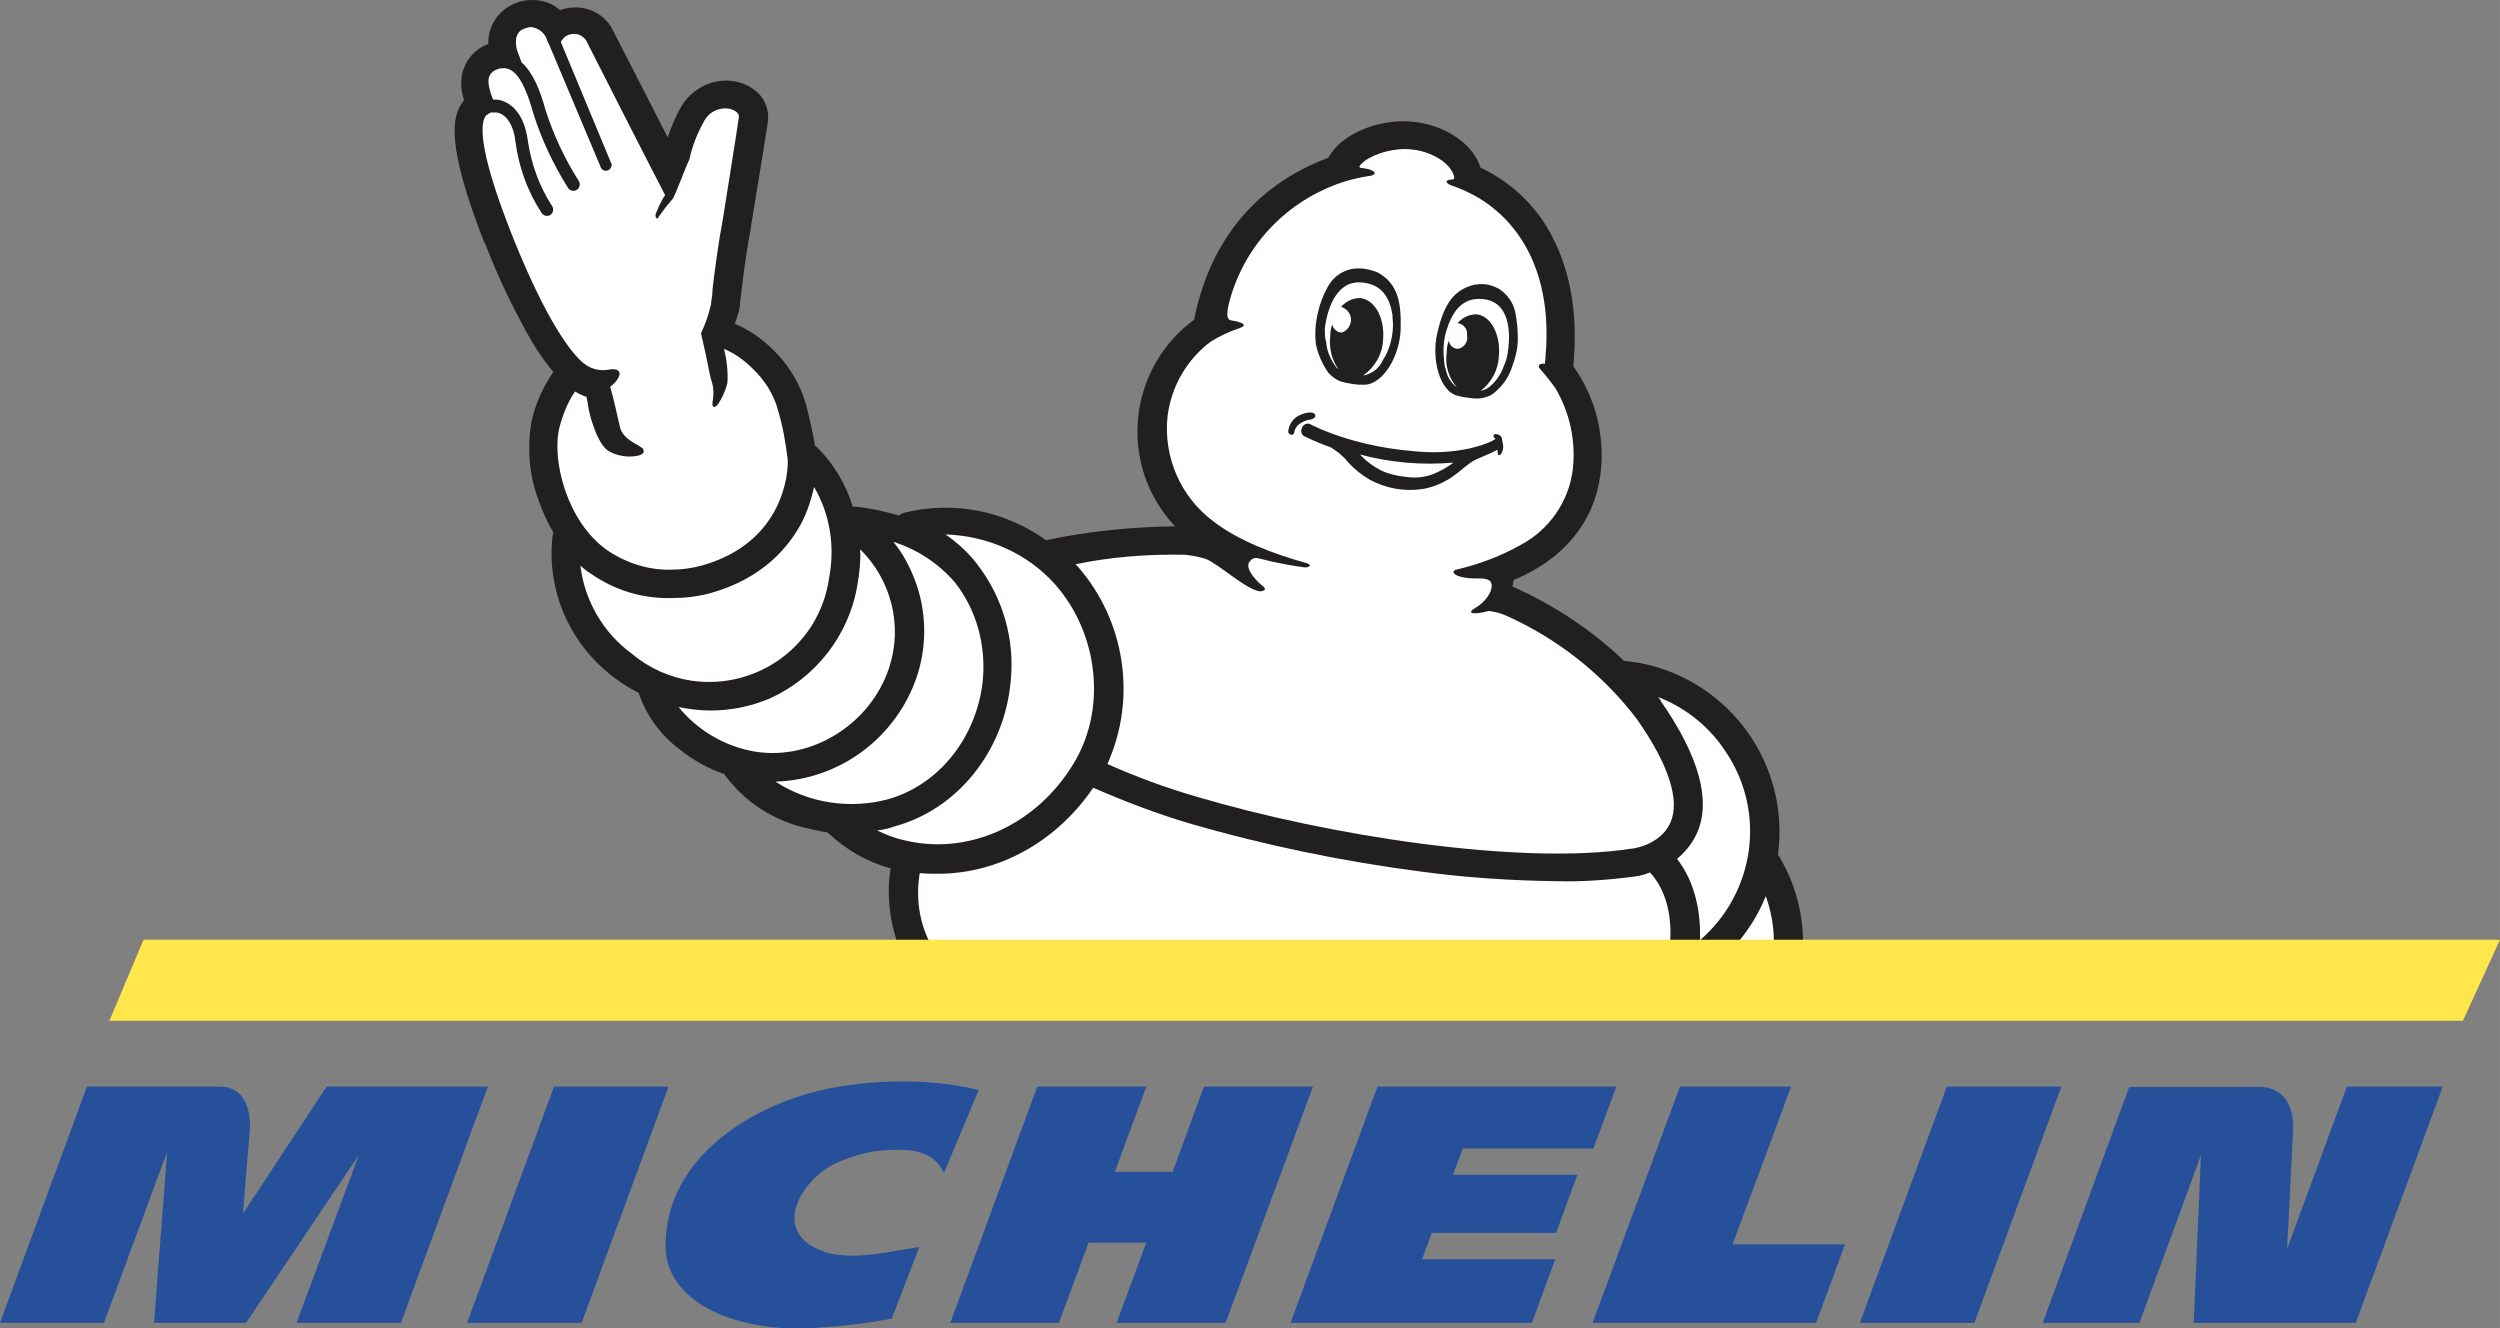
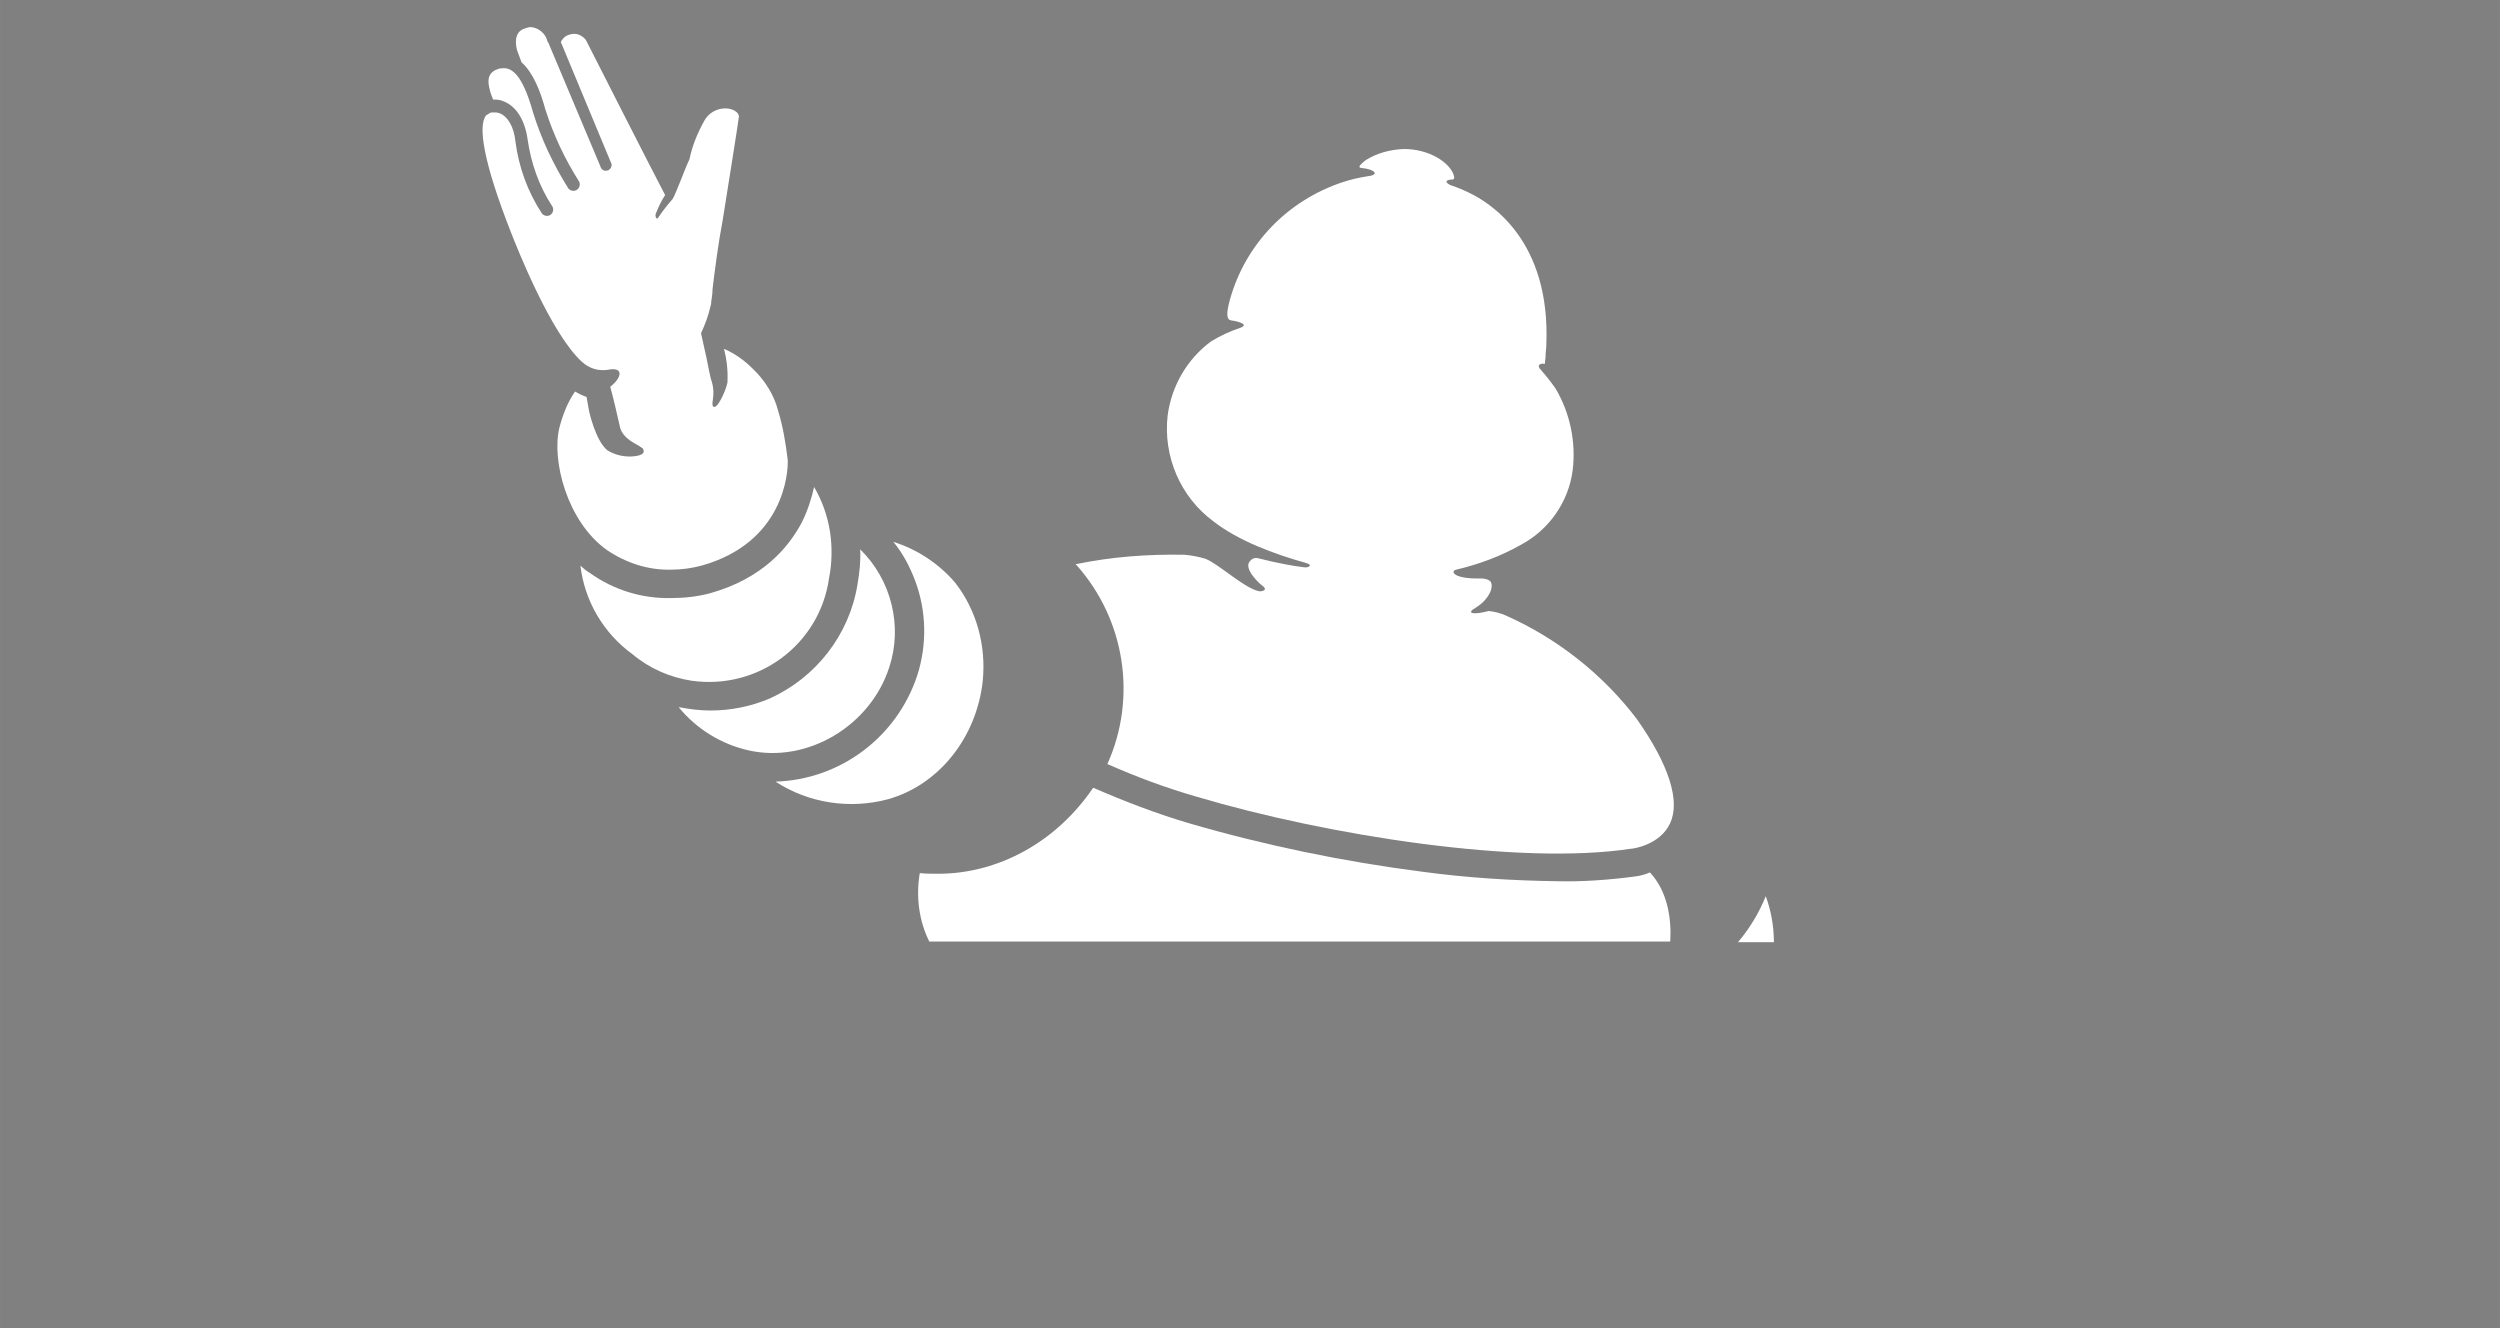
<svg xmlns="http://www.w3.org/2000/svg" id="SVGRoot" width="500" height="265.7" version="1.1" viewBox="0 0 500 265.704">
  <rect x="0" y="0" width="500" height="265.704" fill="#808080" stroke="none" />
  <g transform="translate(-263.78 -127.04)">
-     <path class="st1" d="m429.4 344.78c-13.915 2.8-32.666 13.068-32.497 31.649 0.086 10.69 13.067 16.714 27.915 16.293 5.77-0.257 11.539-0.851 17.309-1.954l5.515-14.339c-7.297 1.187-14.339 2.884-19.77 0.679-9.927-3.989-3.818-14.255 3.224-17.48 3.818-1.781 8.061-2.713 12.303-2.628 2.121 0 7.212 0.075 9.164 4.665l6.957-16.629c-11.964-2.886-23.927-1.527-30.121-0.256zm75.175-0.423-6.279 17.055h-11.539l6.279-17.055h-21.806l-17.394 47.259h21.721l5.939-16.034h11.539l-5.939 16.034h21.806l17.479-47.259zm-129.99 0-17.394 47.259h22.909l17.394-47.259zm-45.479 0-16.715 25.369s1.018-13.319 1.358-16.46c0.168-2.461-0.085-8.909-6.024-8.909h-26.557l-17.394 47.259h20.788l12.643-34.193-2.63 34.193h18.412l22.57-33.599-12.473 33.599h20.873l17.394-47.259zm404.05 0-11.963 32.497c0.169-3.309 0.848-16.206 1.188-23.588 0.168-3.055-0.509-5.431-1.952-6.958-1.103-1.103-2.63-1.782-4.158-1.866h-26.642l-17.309 47.174h19.345l12.303-33.514-1.442 33.514h32.412l17.394-47.259zm-80.012 0-17.394 47.259h22.909l17.394-47.259zm-96.812 12.388h26.133l4.582-12.388h-47.77l-17.394 47.259h48.278l4.667-12.726h-26.642l1.952-5.262h24.86l4.242-11.622h-24.86zm65.672-12.388h-22.23l-17.479 47.259h44.715l5.769-15.695h-22.485z" fill="#27509b" stroke-width=".848" />
-     <path class="st2" d="m360.63 175.54 0.135 0.135 0.542 1.355c2.167 5.554 4.741 10.837 7.586 16.12 1.626 2.98 3.387 5.69 5.554 8.264-2.032 2.98-3.522 6.231-4.335 9.753-0.948 5.283-0.542 10.837 1.355 15.85 0.813 2.303 1.761 4.47 2.98 6.502 0 0.135-0.135 0.407-0.135 0.542-1.355 11.108 3.522 22.081 12.598 28.719 1.49 1.084 2.98 2.032 4.606 2.845 1.49 4.47 4.335 8.399 8.128 11.244 2.709 2.167 5.825 3.929 9.076 5.012v0.135c3.793 5.148 9.212 8.805 15.443 10.431 1.626 0.406 3.387 0.813 5.148 1.084 0.135 0.135 0.135 0.271 0.271 0.271 3.522 3.251 7.722 5.69 12.327 6.909-0.813 5.012-0.271 10.16 1.355 14.901h181.12c0-6.096-1.626-12.056-4.741-17.204-0.135-0.135-0.135-0.271-0.271-0.407 2.438-18.017-9.618-34.815-27.5-38.337l-2.845-0.407h-0.406c-6.502-6.231-14.088-11.244-22.352-14.901 0.135-0.542 0.135-0.948 0.271-1.355l0.406-0.135c9.754-4.2 15.714-11.515 16.933-20.997 0.948-7.586-0.948-15.308-5.419-21.539v-0.271c0.948-10.024-0.542-18.83-4.47-26.145-3.116-5.825-7.992-10.431-13.953-13.276h-0.135c-1.626-5.418-8.534-9.482-15.85-9.347-5.825 0.135-12.192 2.845-14.63 7.315-8.805 3.251-22.623 11.379-26.822 32.376-12.327 9.076-15.037 26.416-5.96 38.743 0.677 0.948 1.355 1.761 2.167 2.574-8.534 0.135-17.069 0.948-25.468 2.709l-0.271 0.135c-8.263-5.96-18.559-7.992-28.448-5.554-0.406 0.135-0.677 0.271-1.084 0.542-2.845-0.813-5.825-1.49-8.67-1.761h-0.542c-1.355-4.471-3.793-8.534-7.044-11.786-0.135-0.135-0.542-0.406-0.542-0.542-0.406-2.709-1.084-5.418-1.761-8.128-1.219-4.199-3.522-7.992-6.638-10.973-2.167-2.167-4.741-3.929-7.586-5.148 0.271-0.813 0.542-1.626 0.813-2.574 0-0.271 0.135-0.406 0.135-0.677 0-0.135 1.084-10.16 2.303-16.121v-0.271c3.387-20.591 3.387-20.862 3.387-21.133v-0.135c0.135-1.897-0.542-3.657-1.761-5.012-1.761-1.761-4.064-2.709-6.638-2.709-3.658 0-7.044 2.032-8.941 5.148-1.084 1.897-2.032 4.064-2.709 6.231-3.387-6.638-7.857-15.308-11.108-21.675l-0.135-0.271c-1.49-2.574-4.335-4.064-7.18-4.064-1.084 0-2.167 0.135-3.116 0.542-1.49-1.355-3.522-2.032-5.554-2.032-1.084 0-2.032 0.135-3.116 0.542-3.522 1.219-5.825 4.606-5.69 8.263-2.709 0.948-4.741 3.387-5.283 6.231-0.271 1.49-0.135 2.98 0.271 4.471 0 0.135 0.135 0.271 0.135 0.542l-0.271 0.406c-2.167 2.845-3.251 8.67 4.335 28.041" fill="#221f20" stroke-width="1.355" />
    <g fill="#fff" stroke-width="1.355">
      <path class="st1" d="m618.56 315.48h-7.18c2.303-2.709 4.199-5.825 5.554-9.212 1.084 2.98 1.626 6.096 1.626 9.212m-117.86-77.486c1.49 0.135 2.845 0.406 4.199 0.813 2.709 1.084 7.992 6.096 10.837 6.503 0.542 0 1.761-0.271 0.406-1.219-0.406-0.271-3.658-3.251-2.438-4.741 0.406-0.542 0.948-0.813 1.626-0.677 4.199 1.084 7.586 1.626 8.805 1.761 0.677 0.135 1.219 0.135 1.49-0.135 0.271-0.271 0.135-0.406-0.677-0.677-6.367-1.761-13.547-4.47-18.423-8.263-6.638-4.877-10.16-13.005-9.212-21.268 0.813-5.96 3.929-11.244 8.67-14.766 1.761-1.084 3.793-2.032 5.825-2.709 2.303-0.813-1.49-1.49-1.761-1.49-0.948-0.135-1.084-1.219-0.271-4.199 3.116-11.108 11.515-19.778 22.487-23.436 1.626-0.542 3.387-0.948 5.148-1.219 2.303-0.271 1.355-1.355-1.219-1.626 0 0-0.813 0-0.406-0.542 0.406-0.407 0.813-0.813 1.219-1.084 2.167-1.355 4.741-2.032 7.315-2.168 5.283-0.135 9.754 2.845 10.295 5.554 0 0 0.135 0.542-0.406 0.542-0.948 0-1.761 0.406-0.406 1.084 0.271 0.135 1.761 0.542 3.658 1.49l0.271 0.135c3.929 1.897 16.256 9.347 15.308 30.48 0 0.677-0.135 1.219-0.135 1.897s-0.135 1.219-0.135 1.761c-1.219-0.135-1.626 0.406-0.813 1.219 1.084 1.219 2.032 2.438 2.98 3.793 2.845 4.877 4.064 10.566 3.387 16.256-0.813 6.367-4.741 11.921-10.295 14.901-4.064 2.303-8.399 3.929-13.005 5.012-1.219 0.271-0.677 1.897 5.012 1.761 0.542 0 1.49 0.135 1.897 0.677 0.677 1.219-0.542 3.658-2.98 5.148-2.167 1.219-0.406 1.49 2.574 0.677 1.219 0.135 2.303 0.406 3.522 0.948 10.295 4.606 19.372 11.786 26.145 20.726 6.367 9.076 8.67 16.256 6.638 20.726-2.032 4.471-7.586 5.148-7.722 5.148h-0.135c-22.081 3.387-60.553-2.574-86.969-10.431-6.096-1.761-11.921-3.929-17.746-6.503 5.96-13.276 3.522-28.719-5.96-39.556l-0.406-0.406c7.18-1.49 14.359-2.032 21.81-1.897" />
-       <path class="st1" d="m608.94 277.41c8.128 12.056 5.825 28.177-5.148 37.66 0.135-5.283-0.813-11.379-4.606-16.256 1.626-1.355 2.98-2.98 3.929-5.012 2.98-6.502 0.542-15.443-7.18-26.551v-0.135l-0.542-0.677c5.554 2.168 10.295 5.961 13.547 10.973m-134.11-33.46c8.805 10.024 10.295 25.197 3.522 36.034-7.586 12.328-21.268 18.288-34.002 15.037-1.761-0.406-3.522-1.084-5.148-1.896 1.219-0.135 2.438-0.407 3.522-0.813 12.463-3.387 21.81-14.901 23.165-28.719 0.948-8.534-1.49-17.069-6.773-23.842-1.761-2.303-3.929-4.199-6.231-5.825 8.399 0.271 16.391 3.793 21.945 10.024" />
      <path class="st1" d="m454.78 243.54c4.335 5.554 6.231 12.598 5.554 19.643-1.219 11.379-8.805 20.862-18.965 23.707-7.586 2.032-15.85 0.813-22.487-3.522 13.005-0.407 24.248-8.941 28.312-21.133 2.032-6.231 1.897-13.005-0.406-19.101-1.084-2.845-2.438-5.419-4.335-7.722 4.741 1.49 9.076 4.335 12.327 8.128" />
      <path class="st1" d="m435.27 243.95c0.406-2.303 0.677-4.741 0.542-7.044 6.231 6.096 8.534 15.308 5.825 23.571-3.793 11.786-16.391 19.236-28.041 16.662-5.554-1.219-10.566-4.335-14.088-8.67 2.167 0.406 4.199 0.677 6.367 0.677 4.064 0 8.128-0.813 11.921-2.438 9.212-4.2 15.85-12.734 17.475-22.758" />
      <path class="st1" d="m426.6 224.44c3.251 5.554 4.199 12.056 2.98 18.288-1.897 13.276-14.224 22.352-27.5 20.455-4.335-0.677-8.399-2.438-11.786-5.283-5.825-4.199-9.618-10.702-10.431-17.746 0.542 0.542 1.219 1.084 1.897 1.49 4.741 3.387 10.431 5.148 16.256 5.012 2.574 0 5.148-0.271 7.722-0.948 10.702-2.98 15.85-9.347 18.423-14.224 1.084-2.167 1.897-4.606 2.438-7.044" />
      <path class="st1" d="m361.04 150.07 0.271-0.135c0.135-0.135 0.406-0.271 0.677-0.406h1.084c0.135 0 0.406 0.135 0.542 0.135 1.626 0.542 2.98 2.709 3.251 5.69 0.677 5.148 2.438 10.024 5.283 14.359 0.406 0.542 1.219 0.677 1.761 0.271 0.542-0.407 0.677-1.219 0.271-1.761-2.574-3.929-4.199-8.534-4.877-13.276-0.542-3.929-2.303-6.773-5.012-7.722-0.677-0.271-1.219-0.271-1.897-0.271-0.271-0.677-0.542-1.355-0.677-2.032-0.271-1.084-0.813-3.251 1.626-4.064l0.406-0.135h0.271c1.761-0.271 4.064 0.542 6.367 8.805 1.626 5.283 4.064 10.431 7.044 15.172 0.406 0.542 1.219 0.677 1.761 0.271 0.542-0.407 0.677-1.084 0.406-1.626-2.845-4.471-5.148-9.347-6.773-14.495-0.948-3.522-2.438-7.315-4.741-9.347-0.271-0.813-0.677-1.761-0.813-2.167-0.406-1.219-0.813-3.929 1.49-4.606 0.406-0.135 0.813-0.271 1.219-0.271 1.49 0.135 2.845 1.219 3.251 2.709 0 0.135 0.135 0.271 0.271 0.542l10.431 24.79c0 0.135 0.135 0.271 0.271 0.407 0.406 0.406 1.219 0.406 1.626-0.135 0.271-0.406 0.406-0.813 0.135-1.219l-10.024-24.113c0.271-0.542 0.677-0.948 1.084-1.219 0.542-0.271 1.084-0.407 1.626-0.407 0.948 0 1.761 0.542 2.303 1.219 0 0 13.411 26.416 15.85 31.022-0.813 1.219-1.355 2.438-1.897 3.793-0.135 0.677 0.271 1.219 0.542 0.677 0.813-1.219 1.761-2.438 2.709-3.522l0.135-0.135c0.677-1.084 2.574-6.367 3.387-7.993 0.542-2.709 1.626-5.283 2.98-7.721 0.813-1.49 2.438-2.438 4.199-2.438 1.49 0 2.709 0.813 2.709 1.626 0 0.406-3.251 20.726-3.251 20.726-0.813 4.199-1.626 10.295-2.032 13.818 0 0.813-0.135 1.761-0.271 2.574v0.271s0 0.135-0.135 0.542c-0.406 1.897-1.084 3.658-1.897 5.419l1.084 4.877c0.406 2.032 0.813 4.199 1.084 4.877 0.813 2.709-0.271 4.335 0.271 4.877 0.677 0.813 2.438-2.845 2.845-4.741 0.135-2.303-0.135-4.606-0.677-6.773 2.167 0.948 4.064 2.303 5.69 3.929 2.438 2.303 4.335 5.283 5.148 8.534 0.948 3.116 1.49 6.367 1.897 9.753 0.135 2.574-0.813 16.527-17.204 21.133-2.032 0.542-4.064 0.813-6.096 0.813-4.606 0.135-9.076-1.355-12.869-3.929-7.992-5.69-11.108-18.017-9.483-24.519 0.677-2.574 1.626-5.012 3.116-7.18 0.677 0.406 1.49 0.813 2.303 1.084l0.406 2.303c0 0.271 1.355 6.503 3.793 8.399 1.355 0.813 2.845 1.219 4.47 1.219 0.677 0 2.438-0.135 2.709-0.813 0.135-0.271 0-0.542-0.135-0.813-0.271-0.135-0.542-0.406-0.813-0.542-1.219-0.677-3.387-1.761-3.793-3.929-0.271-1.219-1.219-5.419-1.897-7.857 2.438-1.897 2.709-4.064-0.542-3.387-1.897 0.271-3.658-0.271-5.148-1.625-6.231-5.69-13.005-22.894-14.224-26.01-5.419-13.818-6.638-21.268-4.877-23.3m86.698 151.59c1.219 0.135 2.438 0.135 3.658 0.135 11.921 0 23.571-6.231 31.022-17.204 6.231 2.709 12.598 5.148 18.965 7.044 15.308 4.471 31.022 7.722 46.871 9.754 8.941 1.219 17.882 1.761 26.822 1.897 5.283 0.135 10.566-0.271 15.714-0.948 1.084-0.135 2.032-0.407 2.98-0.813 3.522 3.793 4.335 9.212 4.064 13.818h-148.2c-2.032-4.064-2.709-8.941-1.897-13.682" />
    </g>
-     <path class="st2" d="m529.42 201.55c0.677 0.813 1.49 1.355 2.438 1.761 0.813 0.271 1.761 0.406 2.574 0.542 0.813 0.135 1.49 0.135 2.303 0.135 3.658-0.135 7.044-5.69 7.18-11.244 0.135-5.012-0.542-8.805-4.199-10.973-0.406-0.271-0.813-0.407-1.219-0.542-1.626-0.542-3.251-0.677-4.877-0.271-1.897 0.542-3.387 1.761-4.335 3.522-0.948 1.761-1.626 3.522-2.032 5.554-0.406 1.897-0.542 3.929-0.271 5.96 0.406 1.897 1.219 3.793 2.438 5.554zm-0.677-8.805c0.271-2.303 1.626-9.754 7.451-9.212 4.47 0.407 5.69 3.793 6.096 6.638v0.407c0.271 2.303-0.135 4.606-0.948 6.638-0.271 0.677-0.677 1.355-1.084 2.032-0.677 1.49-2.032 2.438-3.522 2.845h-0.271c2.303-1.625 3.793-4.199 3.929-7.044 0.406-4.335-1.626-8.128-4.606-8.399-1.49 0-2.845 0.677-3.793 1.761 1.355 0.407 2.303 1.761 1.897 3.251-0.271 0.948-0.948 1.625-1.761 1.897-0.948 0-1.761-0.813-1.897-1.626-0.271 0.677-0.406 1.49-0.406 2.303-0.271 2.303 0.271 4.741 1.626 6.638-0.135-0.135-0.406-0.271-0.542-0.542-1.084-1.49-1.761-3.116-1.897-4.877-0.271-0.813-0.271-1.761-0.271-2.709zm34.408 21.133c-0.677-0.135-0.813 0.407-0.542 0.677l0.271 0.271-0.677 0.407c-1.355 0.677-2.845 1.084-4.47 1.49-3.793 0.813-7.586 0.948-11.379 0.542-6.231-0.542-12.463-1.897-18.288-4.335l-1.49-0.677-0.813-0.407c-0.677-0.271-1.355 0.135-1.626 0.813 0 0.135 0 0.271-0.135 0.406 0 0.542 0.271 1.219 0.948 1.355 1.626 0.813 3.251 1.49 4.877 2.032 1.355 0.813 2.574 1.761 3.522 2.98 1.219 1.355 2.709 2.574 4.335 3.522 3.251 1.761 6.909 2.438 10.566 1.897 1.761-0.271 3.522-0.948 5.148-1.897 1.084-0.677 2.167-1.49 3.251-2.438 0.677-0.542 1.219-0.948 1.897-1.355 0.406-0.271 3.251-1.355 4.741-2.168 0 0.542 0 0.948 0.271 1.084 0.271 0.135 0.813-0.677 0.813-1.219 0.135-0.542 0-1.084-0.135-1.625 0-0.813-0.406-1.219-1.084-1.355zm-13.14 8.128c-1.626 0.542-3.387 0.677-5.012 0.407-1.626-0.135-3.387-0.542-4.877-1.219-1.626-0.813-3.116-1.897-4.335-3.251 6.096 1.626 12.327 2.168 18.694 1.626-1.49 1.084-2.98 1.897-4.47 2.438zm-23.165-11.921c-0.135-0.542-0.813-0.542-0.948-0.542-0.677 0-1.219 0.135-1.897 0.406-1.49 0.542-2.438 1.897-2.574 3.387 0 0.135 0 0.271 0.135 0.406 0.135 0.135 0.406 0.271 0.542 0.271 0.271 0 0.542-0.271 0.542-0.542 0-0.407 0.271-0.813 0.542-1.219 0.813-0.813 1.897-1.219 2.98-1.355 0.271-0.135 0.813-0.406 0.677-0.813zm39.962-20.726c-0.406-1.761-1.49-3.387-3.116-4.47-1.355-0.813-2.98-1.219-4.606-0.948-0.406 0-0.813 0.135-1.219 0.271-3.929 1.219-5.554 4.741-6.638 9.483-1.219 5.283 0.542 11.514 3.929 12.463 0.677 0.135 1.49 0.407 2.167 0.407 0.813 0.135 1.761 0.271 2.574 0.135 0.948-0.135 1.897-0.406 2.709-1.084 1.626-1.355 2.845-2.98 3.522-5.012 0.677-1.761 1.219-3.793 1.219-5.69 0-1.761-0.135-3.658-0.542-5.554zm-1.49 8.264c-0.135 0.948-0.406 1.897-0.813 2.709-0.542 1.626-1.626 3.116-2.98 4.2-0.542 0.406-1.084 0.542-1.626 0.677 2.167-1.625 3.522-4.199 3.658-6.909 0.406-4.335-1.626-8.128-4.47-8.399-1.49 0-2.845 0.677-3.793 1.761 1.219 0.135 2.032 1.219 1.897 2.438 0.271 1.219-0.542 2.438-1.761 2.709-0.948 0-1.761-0.677-1.897-1.626-0.271 0.677-0.406 1.49-0.406 2.303-0.406 2.574 0.406 5.148 2.032 7.044-1.084-0.813-1.897-2.032-2.167-3.387-0.271-0.677-0.406-1.49-0.406-2.303-0.271-2.303 0-4.606 0.813-6.638l0.135-0.406c1.084-2.709 2.98-5.554 7.315-4.877 5.554 0.948 4.877 8.263 4.47 10.702z" fill="#221f20" stroke-width="1.355" />
-     <path d="m763.78 314.99h-471.3l-6.83 16.214h470.71z" fill="#ffe74b" stroke-width="1.005" />
  </g>
</svg>